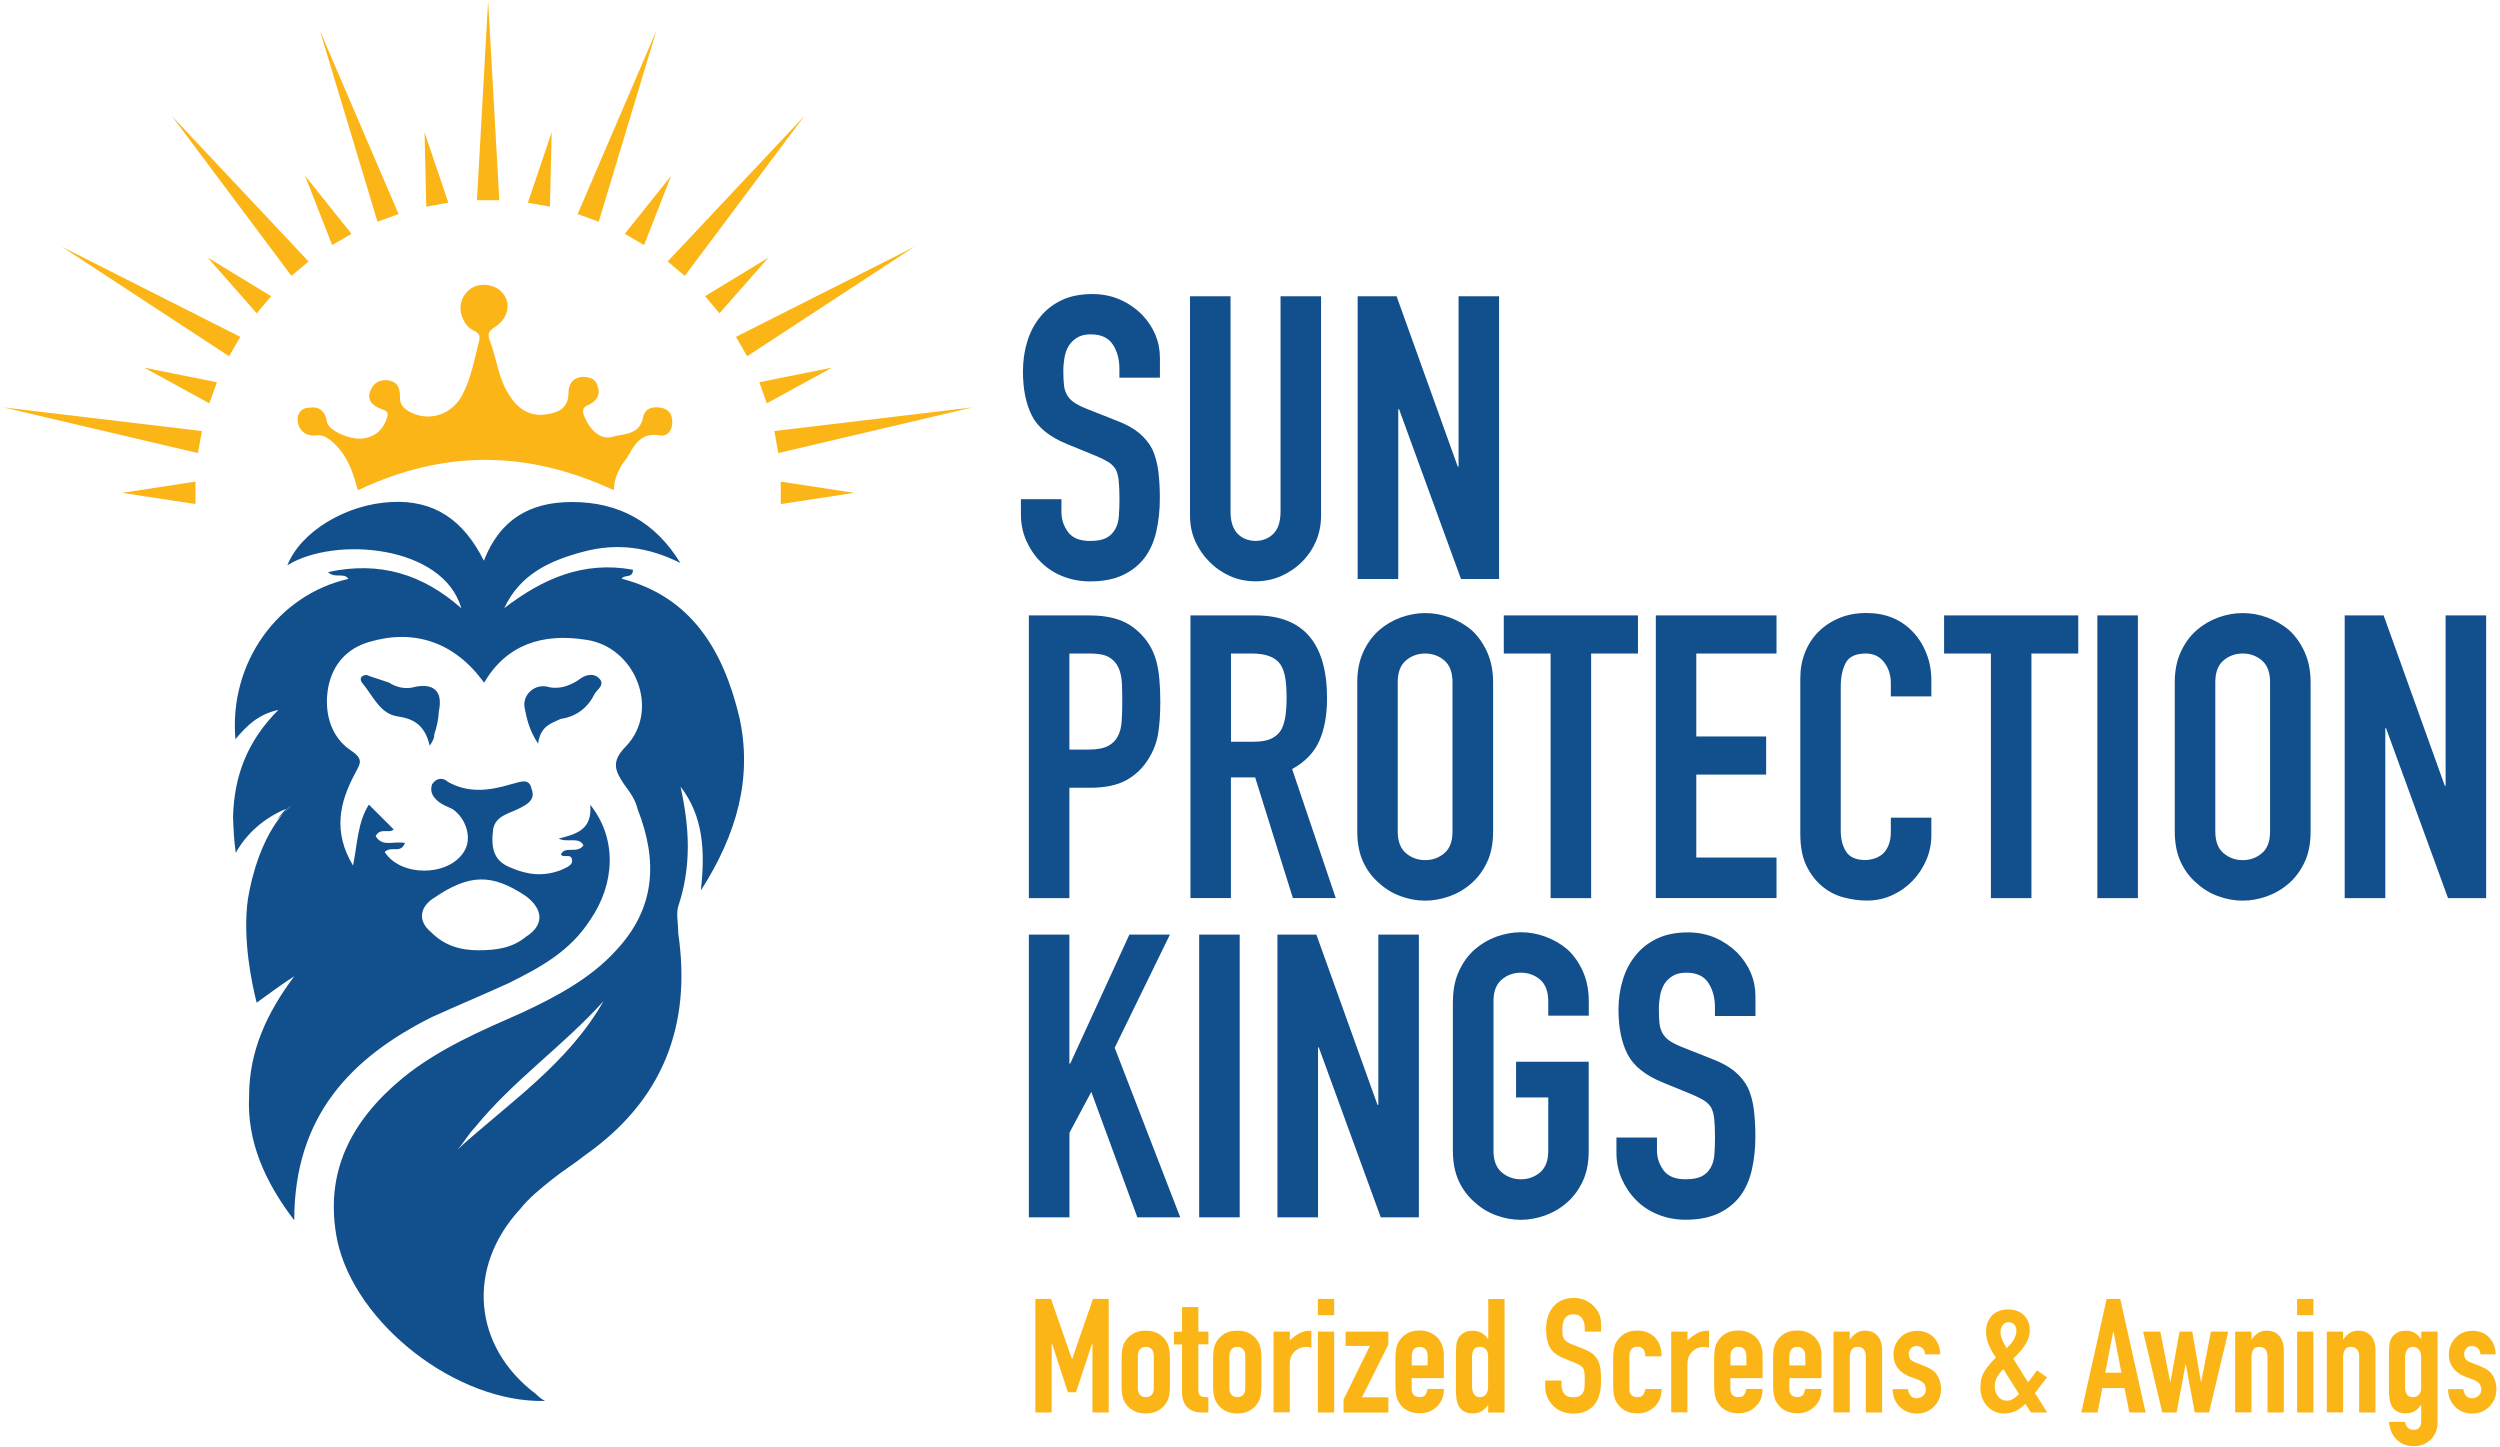
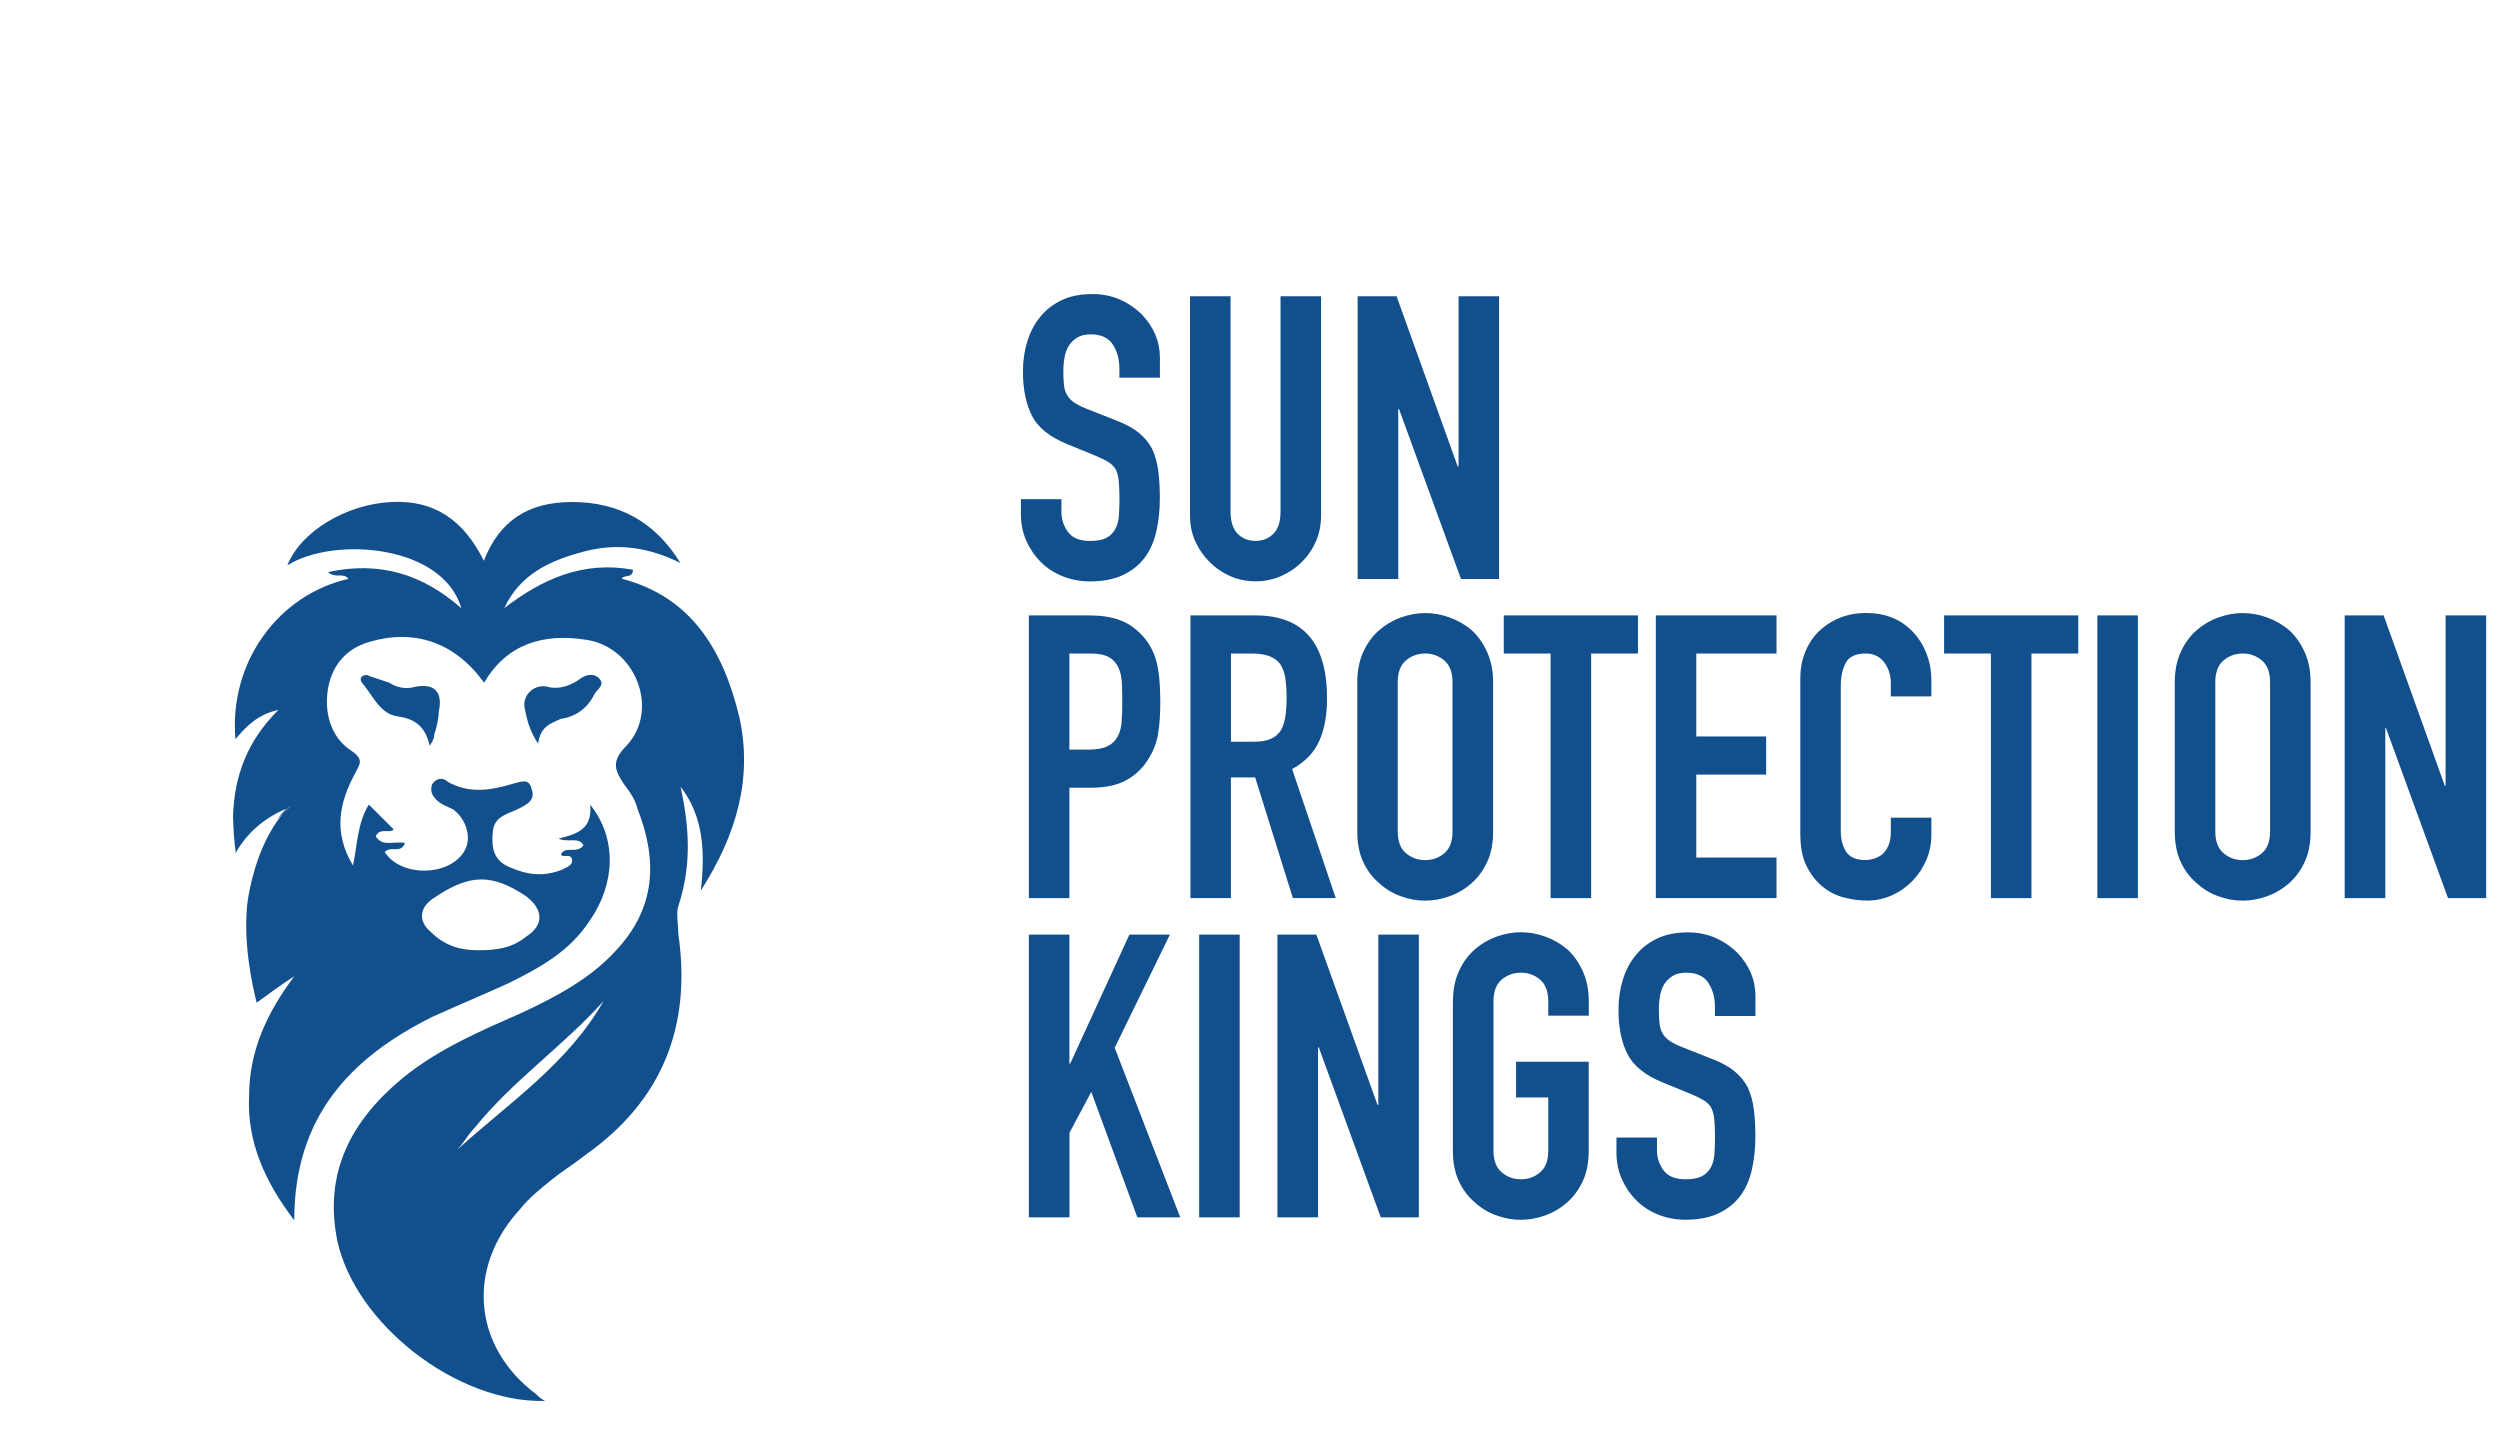
<svg xmlns="http://www.w3.org/2000/svg" width="100%" height="100%" viewBox="0 0 330 191" version="1.1" xml:space="preserve" style="fill-rule:evenodd;clip-rule:evenodd;stroke-linejoin:round;stroke-miterlimit:2;">
  <g transform="matrix(1,0,0,1,-49.04,-68.295)">
    <path d="M206.18,186.84L206.18,186.85L206.17,186.84L206.18,186.84ZM206.18,186.84L206.18,149.53L214.78,149.53C221.07,149.53 224.21,153.18 224.21,160.48C224.21,162.68 223.87,164.55 223.19,166.09C222.51,167.63 221.31,168.87 219.6,169.81L225.36,186.84L219.7,186.84L214.72,170.91L211.52,170.91L211.52,186.84L206.18,186.84ZM211.53,154.56L211.53,166.2L214.57,166.2C215.51,166.2 216.26,166.07 216.82,165.81C217.38,165.55 217.82,165.17 218.13,164.68C218.41,164.19 218.6,163.59 218.71,162.87C218.82,162.15 218.87,161.32 218.87,160.38C218.87,159.44 218.82,158.61 218.71,157.89C218.61,157.17 218.4,156.55 218.08,156.03C217.42,155.05 216.16,154.56 214.31,154.56L211.53,154.56ZM86.43,175.66L85.52,176.57C85.94,176.04 86.37,175.54 86.8,175.06C83.75,176.34 81.52,178.43 80.16,180.87C79.94,179.33 79.84,177.63 79.8,176.06C79.96,170.79 81.62,166.16 85.79,162C83.1,162.59 81.61,164.09 80.12,165.87C79.23,155.73 85.79,146.79 95.03,144.71C94.43,143.81 93.23,144.71 92.34,143.81C99.19,142.32 104.86,144.11 109.93,148.58C107.54,140.23 93.23,139.04 86.97,142.91C88.76,138.44 94.72,134.86 100.69,134.56C106.36,134.26 110.23,136.94 112.91,142.31C115,136.95 118.87,134.56 124.54,134.56C130.8,134.56 135.57,137.24 138.85,142.61C134.68,140.52 130.51,139.92 126.04,141.12C121.56,142.31 117.69,144.1 115.6,148.57C120.66,144.69 126.03,142.3 132.59,143.5C132.59,144.69 131.41,144.09 131.11,144.69C140.35,147.07 144.53,154.23 146.61,162.88L146.62,162.89C148.41,170.94 146.32,178.39 141.55,185.85C142.15,180.48 141.84,176 138.87,172.13C140.05,177.5 140.35,182.56 138.57,187.93C138.27,188.82 138.57,190.32 138.57,191.51C140.36,203.73 136.48,213.57 126.35,220.72C124.86,221.91 123.37,222.81 121.88,224C120.4,225.2 118.9,226.38 117.71,227.88C110.55,235.63 111.45,246.06 119.8,252.32C120.1,252.62 120.4,252.92 120.99,253.22C109.36,253.52 95.94,243.08 93.56,232.05C91.77,223.1 95.35,216.25 102.21,210.58C106.98,206.7 112.64,204.31 118.01,201.94C122.48,199.85 126.95,197.46 130.23,193.89C135.6,188.23 135.89,181.97 133.21,175.11C132.92,173.92 132.32,173.02 131.42,171.82C130.23,170.03 129.64,168.83 131.72,166.75C136.2,161.98 132.92,153.63 126.35,152.74C120.69,151.85 115.92,153.34 112.94,158.41C109.07,153.04 103.7,151.26 97.74,153.04C94.76,153.93 92.97,156.02 92.37,159C91.77,162.28 92.67,165.56 95.35,167.35C97.14,168.54 96.54,169.14 95.94,170.33C93.85,174.2 92.96,178.08 95.64,182.55C96.24,179.57 96.24,176.88 97.73,174.5C98.92,175.69 99.81,176.59 101.01,177.78C100.41,178.37 99.22,177.48 98.63,178.67C99.52,180.16 101.01,179.27 102.5,179.57C101.91,181.06 100.72,179.87 99.82,180.76C101.91,184.04 108.17,184.04 110.26,180.76C111.45,178.96 110.55,176.29 108.77,175.09C108.17,174.79 107.28,174.5 106.68,173.9C106.08,173.31 105.78,172.71 106.08,171.81C106.68,170.92 107.57,170.92 108.17,171.51C110.86,173 113.54,172.7 116.52,171.81C117.71,171.52 118.9,170.92 119.2,172.41C119.79,173.89 118.6,174.5 117.41,175.09C116.22,175.69 114.43,175.99 114.13,177.78C113.84,180.17 114.13,181.95 116.52,182.85C118.61,183.75 120.69,184.05 123.08,183.15C123.67,182.86 124.56,182.56 124.56,181.96C124.56,180.77 123.38,181.66 123.08,181.07C123.67,179.88 125.17,181.07 126.06,179.88C125.46,178.69 123.97,179.58 122.78,178.99C125.16,178.39 127.25,177.8 126.95,174.52C130.53,178.99 130.23,184.95 126.95,189.72C124.26,193.89 120.38,195.98 116.21,198.06C112.93,199.56 109.35,201.05 106.07,202.54C95.34,207.9 87.88,215.65 87.88,229.37C84,224.3 81.62,218.94 81.92,212.97C81.92,207.02 84.3,201.94 87.88,197.17C87.06,197.64 83.89,199.92 82.92,200.65C82.3,198.21 81.03,192.31 81.76,186.98C81.92,186.05 82.1,185.18 82.3,184.37C82.48,183.75 82.64,183.2 82.77,182.7C83.91,179.04 85.42,176.83 86.43,175.66L87.51,174.59C87.51,174.59 87.07,174.91 86.43,175.66ZM106.24,186.88L106.24,186.87C104.45,188.06 104.15,189.86 105.94,191.34C107.73,193.14 109.82,193.73 112.2,193.73C114.58,193.73 116.67,193.43 118.46,191.95C120.84,190.46 120.84,188.37 118.46,186.58C113.98,183.6 111.01,183.6 106.24,186.88ZM109.413,220.045C116.25,213.824 123.962,208.762 128.7,200.45C123.34,206.41 116.78,210.89 111.71,217.14C110.848,218.012 110.267,219.156 109.413,220.045ZM202.15,118.15L196.8,118.15L196.8,116.94C196.8,115.72 196.51,114.66 195.93,113.77C195.35,112.88 194.38,112.43 193.02,112.43C192.29,112.43 191.69,112.57 191.24,112.85C190.78,113.13 190.42,113.48 190.14,113.9C189.86,114.36 189.67,114.87 189.56,115.45C189.46,116.03 189.4,116.63 189.4,117.26C189.4,117.99 189.43,118.61 189.48,119.09C189.53,119.58 189.66,120.02 189.87,120.4C190.08,120.78 190.39,121.12 190.79,121.4C191.19,121.68 191.74,121.96 192.44,122.24L196.53,123.86C197.72,124.32 198.68,124.85 199.41,125.46C200.14,126.07 200.72,126.78 201.14,127.58C201.52,128.42 201.79,129.37 201.93,130.44C202.07,131.51 202.14,132.72 202.14,134.08C202.14,135.65 201.98,137.11 201.67,138.46C201.36,139.81 200.85,140.95 200.15,141.89C199.42,142.87 198.45,143.64 197.27,144.2C196.08,144.76 194.63,145.04 192.92,145.04C191.63,145.04 190.42,144.81 189.3,144.36C188.18,143.91 187.22,143.28 186.42,142.47C185.62,141.67 184.98,140.73 184.51,139.67C184.04,138.6 183.8,137.44 183.8,136.18L183.8,134.19L189.15,134.19L189.15,135.87C189.15,136.85 189.44,137.73 190.02,138.52C190.6,139.31 191.57,139.7 192.93,139.7C193.84,139.7 194.55,139.57 195.05,139.31C195.56,139.05 195.95,138.67 196.23,138.18C196.51,137.69 196.68,137.11 196.73,136.42C196.78,135.74 196.81,134.98 196.81,134.14C196.81,133.16 196.77,132.36 196.71,131.73C196.64,131.1 196.5,130.6 196.29,130.21C196.04,129.83 195.72,129.51 195.32,129.27C194.92,129.03 194.39,128.76 193.72,128.48L189.89,126.91C187.58,125.97 186.04,124.72 185.25,123.16C184.46,121.6 184.07,119.66 184.07,117.32C184.07,115.92 184.26,114.59 184.65,113.34C185.04,112.09 185.61,111 186.38,110.09C187.11,109.18 188.05,108.46 189.18,107.92C190.31,107.38 191.67,107.11 193.24,107.11C194.57,107.11 195.78,107.36 196.88,107.84C197.98,108.33 198.93,108.98 199.74,109.78C201.35,111.46 202.15,113.38 202.15,115.55L202.15,118.15ZM223.42,107.4L223.42,136.33C223.42,137.55 223.2,138.68 222.76,139.71C222.32,140.74 221.7,141.66 220.9,142.46C220.1,143.26 219.17,143.89 218.12,144.35C217.07,144.8 215.95,145.03 214.77,145.03C213.59,145.03 212.47,144.8 211.44,144.35C210.41,143.9 209.49,143.27 208.69,142.46C207.89,141.66 207.26,140.74 206.8,139.71C206.34,138.68 206.12,137.55 206.12,136.33L206.12,107.4L211.47,107.4L211.47,135.81C211.47,137.14 211.79,138.12 212.41,138.75C213.03,139.38 213.83,139.69 214.77,139.69C215.71,139.69 216.5,139.38 217.13,138.75C217.76,138.12 218.07,137.14 218.07,135.81L218.07,107.4L223.42,107.4ZM228.25,144.72L228.25,107.4L233.39,107.4L241.46,129.88L241.57,129.88L241.57,107.4L246.92,107.4L246.92,144.72L241.89,144.72L233.71,122.29L233.61,122.29L233.61,144.72L228.25,144.72ZM184.85,186.85L184.85,149.53L192.87,149.53C194.34,149.53 195.63,149.72 196.75,150.11C197.87,150.5 198.88,151.18 199.79,152.15C200.7,153.13 201.33,154.27 201.68,155.58C202.03,156.89 202.2,158.66 202.2,160.9C202.2,162.58 202.1,163.99 201.91,165.15C201.72,166.3 201.31,167.39 200.68,168.4C199.95,169.62 198.97,170.58 197.75,171.26C196.53,171.94 194.92,172.28 192.93,172.28L190.2,172.28L190.2,186.85L184.85,186.85ZM190.2,154.56L190.2,167.24L192.77,167.24C193.85,167.24 194.69,167.08 195.29,166.77C195.89,166.46 196.32,166.02 196.6,165.46C196.88,164.94 197.05,164.29 197.1,163.52C197.15,162.75 197.18,161.9 197.18,160.95C197.18,160.08 197.16,159.25 197.13,158.46C197.09,157.67 196.94,156.98 196.66,156.39C196.38,155.8 195.96,155.34 195.4,155.03C194.84,154.72 194.04,154.56 192.99,154.56L190.2,154.56ZM228.2,158.34C228.2,156.84 228.46,155.51 228.99,154.36C229.51,153.21 230.21,152.25 231.09,151.48C231.93,150.75 232.88,150.19 233.95,149.8C235.02,149.42 236.09,149.22 237.17,149.22C238.25,149.22 239.33,149.41 240.39,149.8C241.46,150.19 242.43,150.74 243.3,151.48C244.14,152.25 244.82,153.21 245.34,154.36C245.86,155.51 246.13,156.84 246.13,158.34L246.13,178.05C246.13,179.62 245.87,180.97 245.34,182.09C244.82,183.21 244.13,184.13 243.3,184.87C242.43,185.64 241.46,186.21 240.39,186.6C239.32,186.98 238.25,187.18 237.17,187.18C236.09,187.18 235.01,186.99 233.95,186.6C232.88,186.22 231.93,185.64 231.09,184.87C230.22,184.14 229.52,183.21 228.99,182.09C228.47,180.97 228.2,179.63 228.2,178.05L228.2,158.34ZM233.54,178.05C233.54,179.34 233.9,180.3 234.62,180.91C235.34,181.52 236.18,181.83 237.16,181.83C238.14,181.83 238.99,181.52 239.7,180.91C240.42,180.3 240.77,179.35 240.77,178.05L240.77,158.34C240.77,157.05 240.41,156.09 239.7,155.48C238.98,154.87 238.14,154.56 237.16,154.56C236.18,154.56 235.33,154.87 234.62,155.48C233.9,156.09 233.54,157.04 233.54,158.34L233.54,178.05ZM253.72,186.85L253.72,154.56L247.54,154.56L247.54,149.53L265.25,149.53L265.25,154.56L259.07,154.56L259.07,186.85L253.72,186.85ZM267.61,186.84L267.61,149.53L283.54,149.53L283.54,154.56L272.95,154.56L272.95,165.51L282.17,165.51L282.17,170.54L272.95,170.54L272.95,181.49L283.54,181.49L283.54,186.84L267.61,186.84ZM303.98,176.23L303.98,178.52C303.98,179.67 303.76,180.77 303.32,181.8C302.88,182.83 302.28,183.75 301.51,184.55C300.74,185.35 299.84,185.99 298.81,186.46C297.78,186.93 296.67,187.17 295.48,187.17C294.47,187.17 293.44,187.03 292.39,186.75C291.34,186.47 290.4,185.98 289.56,185.28C288.72,184.58 288.03,183.68 287.49,182.58C286.95,181.48 286.68,180.07 286.68,178.36L286.68,157.81C286.68,156.59 286.89,155.45 287.31,154.4C287.73,153.35 288.32,152.44 289.09,151.68C289.86,150.92 290.78,150.31 291.84,149.87C292.91,149.43 294.08,149.21 295.38,149.21C297.9,149.21 299.94,150.03 301.51,151.67C302.28,152.47 302.88,153.42 303.32,154.53C303.76,155.63 303.98,156.83 303.98,158.12L303.98,160.22L298.63,160.22L298.63,158.44C298.63,157.39 298.33,156.48 297.74,155.71C297.15,154.94 296.34,154.56 295.33,154.56C294,154.56 293.12,154.97 292.68,155.79C292.24,156.61 292.02,157.65 292.02,158.91L292.02,177.99C292.02,179.07 292.26,179.98 292.73,180.72C293.2,181.45 294.05,181.82 295.27,181.82C295.62,181.82 295.99,181.76 296.4,181.64C296.8,181.52 297.18,181.32 297.53,181.04C297.84,180.76 298.11,180.38 298.32,179.89C298.53,179.4 298.63,178.79 298.63,178.06L298.63,176.23L303.98,176.23ZM311.84,186.85L311.84,154.56L305.66,154.56L305.66,149.53L323.37,149.53L323.37,154.56L317.19,154.56L317.19,186.85L311.84,186.85ZM325.89,186.85L325.89,149.53L331.24,149.53L331.24,186.85L325.89,186.85ZM336.11,158.34C336.11,156.84 336.37,155.51 336.9,154.36C337.42,153.21 338.12,152.25 339,151.48C339.84,150.75 340.79,150.19 341.86,149.8C342.93,149.42 344,149.22 345.08,149.22C346.16,149.22 347.24,149.41 348.3,149.8C349.37,150.19 350.34,150.74 351.21,151.48C352.05,152.25 352.73,153.21 353.25,154.36C353.77,155.51 354.04,156.84 354.04,158.34L354.04,178.05C354.04,179.62 353.78,180.97 353.25,182.09C352.73,183.21 352.04,184.13 351.21,184.87C350.34,185.64 349.37,186.21 348.3,186.6C347.23,186.98 346.16,187.18 345.08,187.18C344,187.18 342.92,186.99 341.86,186.6C340.79,186.22 339.84,185.64 339,184.87C338.13,184.14 337.43,183.21 336.9,182.09C336.38,180.97 336.11,179.63 336.11,178.05L336.11,158.34ZM341.46,178.05C341.46,179.34 341.82,180.3 342.54,180.91C343.26,181.52 344.1,181.83 345.08,181.83C346.06,181.83 346.91,181.52 347.62,180.91C348.34,180.3 348.69,179.35 348.69,178.05L348.69,158.34C348.69,157.05 348.33,156.09 347.62,155.48C346.9,154.87 346.06,154.56 345.08,154.56C344.1,154.56 343.25,154.87 342.54,155.48C341.82,156.09 341.46,157.04 341.46,158.34L341.46,178.05ZM358.54,186.85L358.54,149.53L363.68,149.53L371.75,172.01L371.86,172.01L371.86,149.53L377.21,149.53L377.21,186.85L372.18,186.85L364,164.42L363.9,164.42L363.9,186.85L358.54,186.85ZM184.85,228.98L184.85,191.66L190.2,191.66L190.2,208.69L190.31,208.69L198.12,191.66L203.47,191.66L196.18,206.6L204.83,228.98L199.17,228.98L193.09,212.42L190.21,217.82L190.21,228.98L184.85,228.98ZM207.33,228.98L207.33,191.66L212.68,191.66L212.68,228.98L207.33,228.98ZM217.66,228.98L217.66,191.66L222.8,191.66L230.87,214.14L230.98,214.14L230.98,191.66L236.33,191.66L236.33,228.98L231.3,228.98L223.12,206.55L223.02,206.55L223.02,228.98L217.66,228.98ZM240.83,200.47C240.83,198.97 241.09,197.64 241.62,196.49C242.14,195.34 242.84,194.38 243.72,193.61C244.56,192.88 245.51,192.32 246.58,191.93C247.65,191.55 248.72,191.35 249.8,191.35C250.88,191.35 251.96,191.54 253.02,191.93C254.09,192.32 255.06,192.87 255.93,193.61C256.77,194.38 257.45,195.34 257.97,196.49C258.49,197.64 258.76,198.97 258.76,200.47L258.76,202.36L253.41,202.36L253.41,200.47C253.41,199.18 253.05,198.22 252.34,197.61C251.62,197 250.78,196.69 249.8,196.69C248.82,196.69 247.97,197 247.26,197.61C246.54,198.22 246.18,199.17 246.18,200.47L246.18,220.18C246.18,221.47 246.54,222.43 247.26,223.04C247.98,223.65 248.82,223.96 249.8,223.96C250.78,223.96 251.63,223.65 252.34,223.04C253.06,222.43 253.41,221.48 253.41,220.18L253.41,213.16L249.16,213.16L249.16,208.44L258.75,208.44L258.75,220.18C258.75,221.75 258.49,223.1 257.96,224.22C257.44,225.34 256.75,226.26 255.92,227C255.05,227.77 254.08,228.34 253.01,228.73C251.94,229.11 250.87,229.31 249.79,229.31C248.71,229.31 247.63,229.12 246.57,228.73C245.5,228.35 244.55,227.77 243.71,227C242.84,226.27 242.14,225.34 241.61,224.22C241.09,223.1 240.82,221.76 240.82,220.18L240.82,200.47L240.83,200.47ZM280.76,202.41L275.41,202.41L275.41,201.2C275.41,199.98 275.12,198.92 274.54,198.03C273.96,197.14 272.99,196.69 271.63,196.69C270.9,196.69 270.3,196.83 269.85,197.11C269.39,197.39 269.03,197.74 268.75,198.16C268.47,198.62 268.28,199.13 268.17,199.71C268.07,200.29 268.01,200.89 268.01,201.52C268.01,202.25 268.04,202.87 268.09,203.35C268.14,203.84 268.27,204.28 268.48,204.66C268.69,205.04 269,205.38 269.4,205.66C269.8,205.94 270.35,206.22 271.05,206.5L275.14,208.12C276.33,208.58 277.29,209.11 278.02,209.72C278.75,210.33 279.33,211.04 279.75,211.84C280.13,212.68 280.4,213.63 280.54,214.7C280.68,215.77 280.75,216.98 280.75,218.34C280.75,219.91 280.59,221.37 280.28,222.72C279.97,224.07 279.46,225.21 278.76,226.15C278.03,227.13 277.06,227.9 275.88,228.46C274.69,229.02 273.24,229.3 271.53,229.3C270.24,229.3 269.03,229.07 267.91,228.62C266.79,228.17 265.83,227.54 265.03,226.73C264.23,225.93 263.59,224.99 263.12,223.93C262.65,222.86 262.41,221.7 262.41,220.44L262.41,218.45L267.76,218.45L267.76,220.13C267.76,221.11 268.05,221.99 268.63,222.78C269.21,223.57 270.18,223.96 271.54,223.96C272.45,223.96 273.16,223.83 273.66,223.57C274.17,223.31 274.56,222.93 274.84,222.44C275.12,221.95 275.29,221.37 275.34,220.68C275.39,220 275.42,219.24 275.42,218.4C275.42,217.42 275.38,216.62 275.32,215.99C275.25,215.36 275.11,214.86 274.9,214.47C274.65,214.09 274.33,213.77 273.93,213.53C273.53,213.29 273,213.02 272.33,212.74L268.5,211.17C266.19,210.23 264.65,208.98 263.86,207.42C263.07,205.86 262.68,203.92 262.68,201.58C262.68,200.18 262.87,198.85 263.26,197.6C263.65,196.35 264.22,195.26 264.99,194.35C265.72,193.44 266.66,192.72 267.79,192.18C268.92,191.64 270.28,191.37 271.85,191.37C273.18,191.37 274.39,191.62 275.49,192.1C276.59,192.59 277.54,193.24 278.35,194.04C279.96,195.72 280.76,197.64 280.76,199.81L280.76,202.41ZM125.73,157.82L125.72,157.82C126.63,157.23 127.52,157.23 128.11,157.82C129,158.71 127.82,159.31 127.52,159.91C126.63,161.7 125.14,162.89 123.05,163.19C121.86,163.78 120.37,164.08 120.07,166.46C118.88,164.66 118.58,163.18 118.28,161.69C117.98,159.9 119.77,158.41 121.56,159.01C123.05,159.31 124.54,158.71 125.73,157.82ZM103.68,159L103.67,158.99C106.36,158.4 107.55,159.59 106.95,162.27C106.95,163.16 106.66,164.36 106.36,165.25C106.36,165.55 106.36,165.85 105.76,166.74C105.17,164.07 103.67,163.17 101.59,162.87C99.21,162.57 98.31,160.18 96.82,158.4C96.23,157.51 97.42,157.21 97.72,157.51C98.62,157.8 99.51,158.1 100.4,158.4C101.3,159 102.49,159.3 103.68,159Z" style="fill:rgb(18,79,141);" />
  </g>
  <g transform="matrix(1,0,0,1,-49.04,-68.295)">
-     <path d="M217.15,254.72L217.15,254.74L217.14,254.72L217.15,254.72ZM217.15,254.72L217.15,244.07L219.3,244.07L219.3,245.21C219.74,244.82 220.16,244.51 220.58,244.28C221,244.05 221.52,243.94 222.14,243.94L222.14,246.21C221.93,246.13 221.71,246.08 221.49,246.08C221.27,246.08 221.02,246.12 220.76,246.2C220.5,246.28 220.27,246.41 220.05,246.59C219.83,246.77 219.64,247.01 219.5,247.3C219.36,247.59 219.29,247.96 219.29,248.39L219.29,254.72L217.15,254.72ZM269.64,254.72L269.64,254.74L269.63,254.72L269.64,254.72ZM269.64,254.72L269.64,244.07L271.79,244.07L271.79,245.21C272.23,244.82 272.65,244.51 273.07,244.28C273.49,244.05 274.01,243.94 274.63,243.94L274.63,246.21C274.42,246.13 274.2,246.08 273.98,246.08C273.76,246.08 273.51,246.12 273.25,246.2C272.99,246.28 272.76,246.41 272.54,246.59C272.32,246.77 272.13,247.01 271.99,247.3C271.85,247.59 271.78,247.96 271.78,248.39L271.78,254.72L269.64,254.72ZM185.71,254.74L185.71,239.75L187.77,239.75L190.53,247.68L190.57,247.68L193.31,239.75L195.39,239.75L195.39,254.74L193.24,254.74L193.24,245.63L193.2,245.63L191.07,252.07L190,252.07L187.9,245.63L187.86,245.63L187.86,254.74L185.71,254.74ZM197.09,247.65C197.09,247.22 197.12,246.82 197.17,246.45C197.23,246.08 197.33,245.76 197.49,245.48C197.74,245.02 198.1,244.65 198.57,244.36C199.04,244.08 199.61,243.94 200.28,243.94C200.95,243.94 201.53,244.08 201.99,244.36C202.46,244.64 202.82,245.01 203.07,245.48C203.22,245.76 203.33,246.08 203.39,246.45C203.45,246.82 203.47,247.21 203.47,247.65L203.47,251.16C203.47,251.6 203.44,251.99 203.39,252.36C203.33,252.72 203.23,253.05 203.07,253.33C202.82,253.79 202.46,254.16 201.99,254.45C201.52,254.73 200.95,254.87 200.28,254.87C199.61,254.87 199.03,254.73 198.57,254.45C198.1,254.17 197.74,253.8 197.49,253.33C197.33,253.05 197.23,252.73 197.17,252.36C197.11,251.99 197.09,251.6 197.09,251.16L197.09,247.65ZM199.24,251.5C199.24,251.91 199.33,252.21 199.52,252.42C199.71,252.62 199.97,252.72 200.29,252.72C200.61,252.72 200.87,252.62 201.06,252.42C201.25,252.22 201.34,251.91 201.34,251.5L201.34,247.31C201.34,246.9 201.25,246.6 201.06,246.39C200.87,246.18 200.61,246.08 200.29,246.08C199.97,246.08 199.71,246.18 199.52,246.39C199.33,246.6 199.24,246.9 199.24,247.31L199.24,251.5ZM205.07,244.08L205.07,240.83L207.22,240.83L207.22,244.07L208.55,244.07L208.55,245.75L207.22,245.75L207.22,251.66C207.22,251.91 207.24,252.11 207.29,252.25C207.34,252.39 207.42,252.5 207.53,252.57C207.64,252.64 207.78,252.68 207.94,252.7C208.1,252.71 208.3,252.72 208.54,252.72L208.54,254.74L207.66,254.74C207.17,254.74 206.76,254.66 206.43,254.51C206.1,254.36 205.84,254.16 205.64,253.92C205.44,253.68 205.3,253.41 205.21,253.11C205.12,252.81 205.07,252.52 205.07,252.24L205.07,245.76L204,245.76L204,244.08L205.07,244.08ZM209.17,247.65C209.17,247.22 209.2,246.82 209.25,246.45C209.31,246.08 209.41,245.76 209.57,245.48C209.82,245.02 210.18,244.65 210.65,244.36C211.12,244.08 211.69,243.94 212.36,243.94C213.03,243.94 213.61,244.08 214.07,244.36C214.54,244.64 214.9,245.01 215.15,245.48C215.3,245.76 215.41,246.08 215.47,246.45C215.53,246.82 215.55,247.21 215.55,247.65L215.55,251.16C215.55,251.6 215.52,251.99 215.47,252.36C215.41,252.72 215.31,253.05 215.15,253.33C214.9,253.79 214.54,254.16 214.07,254.45C213.6,254.73 213.03,254.87 212.36,254.87C211.69,254.87 211.11,254.73 210.65,254.45C210.18,254.17 209.82,253.8 209.57,253.33C209.41,253.05 209.31,252.73 209.25,252.36C209.19,251.99 209.17,251.6 209.17,251.16L209.17,247.65ZM211.32,251.5C211.32,251.91 211.41,252.21 211.6,252.42C211.79,252.62 212.05,252.72 212.37,252.72C212.69,252.72 212.95,252.62 213.14,252.42C213.33,252.22 213.42,251.91 213.42,251.5L213.42,247.31C213.42,246.9 213.33,246.6 213.14,246.39C212.95,246.18 212.69,246.08 212.37,246.08C212.05,246.08 211.79,246.18 211.6,246.39C211.41,246.6 211.32,246.9 211.32,247.31L211.32,251.5ZM223,241.9L223,239.75L225.15,239.75L225.15,241.9L223,241.9ZM223,254.74L223,244.07L225.15,244.07L225.15,254.74L223,254.74ZM226.39,254.75L226.39,253.03L229.86,245.96L226.66,245.96L226.66,244.07L232.3,244.07L232.3,245.78L228.83,252.73L232.3,252.73L232.3,254.75L226.39,254.75ZM239.63,250.21L235.38,250.21L235.38,251.66C235.38,252 235.47,252.26 235.66,252.44C235.85,252.62 236.11,252.71 236.43,252.71C236.84,252.71 237.11,252.59 237.24,252.35C237.37,252.11 237.45,251.87 237.48,251.63L239.63,251.63C239.63,252.57 239.34,253.33 238.77,253.9C238.49,254.19 238.15,254.43 237.76,254.6C237.37,254.77 236.93,254.85 236.43,254.85C235.76,254.85 235.18,254.71 234.72,254.43C234.25,254.15 233.89,253.78 233.64,253.31C233.48,253.03 233.38,252.71 233.32,252.34C233.26,251.97 233.24,251.58 233.24,251.14L233.24,247.63C233.24,247.2 233.27,246.8 233.32,246.43C233.38,246.06 233.48,245.74 233.64,245.46C233.89,245 234.25,244.63 234.72,244.34C235.19,244.06 235.76,243.92 236.43,243.92C236.92,243.92 237.37,244 237.77,244.17C238.17,244.34 238.51,244.57 238.79,244.86C239.35,245.49 239.63,246.28 239.63,247.24L239.63,250.21ZM235.39,248.53L237.49,248.53L237.49,247.31C237.49,246.9 237.4,246.6 237.21,246.39C237.02,246.18 236.76,246.08 236.44,246.08C236.12,246.08 235.86,246.18 235.67,246.39C235.48,246.6 235.39,246.9 235.39,247.31L235.39,248.53ZM245.48,254.74L245.48,253.77C245.34,253.92 245.21,254.07 245.08,254.2C244.95,254.33 244.81,254.45 244.66,254.55C244.5,254.65 244.33,254.73 244.13,254.78C243.93,254.84 243.7,254.86 243.44,254.86C242.54,254.86 241.92,254.52 241.57,253.85C241.44,253.61 241.35,253.32 241.3,252.97C241.24,252.62 241.22,252.15 241.22,251.56L241.22,247.5C241.22,246.73 241.24,246.16 241.28,245.8C241.36,245.1 241.69,244.57 242.27,244.22C242.54,244.04 242.94,243.95 243.47,243.95C243.89,243.95 244.27,244.04 244.6,244.23C244.93,244.42 245.21,244.69 245.45,245.04L245.49,245.04L245.49,239.76L247.64,239.76L247.64,254.75L245.49,254.75L245.48,254.74ZM243.35,251.27C243.35,251.71 243.43,252.06 243.6,252.32C243.77,252.58 244.03,252.72 244.4,252.72C244.72,252.72 244.98,252.6 245.18,252.35C245.38,252.1 245.47,251.79 245.47,251.39L245.47,247.24C245.47,246.9 245.37,246.63 245.17,246.41C244.97,246.19 244.71,246.08 244.4,246.08C243.99,246.08 243.72,246.21 243.57,246.46C243.42,246.71 243.35,247.01 243.35,247.34L243.35,251.27ZM260.38,244.07L258.23,244.07L258.23,243.59C258.23,243.1 258.11,242.67 257.88,242.32C257.65,241.96 257.26,241.78 256.71,241.78C256.42,241.78 256.18,241.84 256,241.95C255.82,242.06 255.67,242.2 255.56,242.37C255.45,242.55 255.37,242.76 255.33,242.99C255.29,243.22 255.27,243.46 255.27,243.72C255.27,244.01 255.28,244.26 255.3,244.46C255.32,244.66 255.37,244.83 255.46,244.99C255.54,245.14 255.67,245.28 255.83,245.39C255.99,245.5 256.21,245.61 256.49,245.73L258.13,246.38C258.61,246.56 258.99,246.78 259.29,247.02C259.58,247.27 259.82,247.55 259.98,247.87C260.13,248.21 260.24,248.59 260.3,249.02C260.36,249.45 260.38,249.94 260.38,250.48C260.38,251.11 260.32,251.7 260.19,252.24C260.06,252.78 259.86,253.24 259.58,253.62C259.29,254.01 258.9,254.32 258.42,254.55C257.94,254.77 257.36,254.89 256.67,254.89C256.15,254.89 255.67,254.8 255.22,254.62C254.77,254.44 254.39,254.19 254.06,253.86C253.74,253.54 253.48,253.16 253.29,252.73C253.1,252.3 253.01,251.84 253.01,251.33L253.01,250.53L255.16,250.53L255.16,251.2C255.16,251.59 255.28,251.95 255.51,252.26C255.74,252.57 256.13,252.73 256.68,252.73C257.05,252.73 257.33,252.68 257.53,252.57C257.73,252.47 257.89,252.31 258,252.12C258.11,251.93 258.18,251.69 258.2,251.41C258.22,251.14 258.23,250.83 258.23,250.49C258.23,250.1 258.22,249.77 258.19,249.52C258.16,249.27 258.11,249.06 258.02,248.91C257.92,248.76 257.79,248.63 257.63,248.53C257.47,248.43 257.25,248.33 256.99,248.21L255.45,247.58C254.52,247.2 253.9,246.7 253.59,246.08C253.27,245.46 253.12,244.67 253.12,243.73C253.12,243.17 253.2,242.64 253.35,242.13C253.5,241.62 253.74,241.19 254.04,240.82C254.33,240.46 254.71,240.16 255.17,239.95C255.63,239.73 256.17,239.62 256.8,239.62C257.33,239.62 257.82,239.72 258.26,239.91C258.7,240.11 259.08,240.37 259.41,240.69C260.06,241.36 260.38,242.14 260.38,243.01L260.38,244.07ZM264.12,251.67C264.12,252.01 264.21,252.27 264.4,252.45C264.59,252.63 264.85,252.72 265.17,252.72C265.58,252.72 265.85,252.6 265.98,252.36C266.11,252.12 266.19,251.88 266.22,251.64L268.37,251.64C268.37,252.58 268.08,253.34 267.51,253.91C267.23,254.2 266.89,254.44 266.5,254.61C266.11,254.78 265.67,254.86 265.17,254.86C264.5,254.86 263.92,254.72 263.46,254.44C262.99,254.16 262.63,253.79 262.38,253.32C262.23,253.04 262.12,252.72 262.06,252.35C262,251.98 261.98,251.59 261.98,251.15L261.98,247.64C261.98,247.21 262.01,246.81 262.06,246.44C262.12,246.07 262.22,245.75 262.38,245.47C262.63,245.01 262.99,244.64 263.46,244.35C263.93,244.07 264.5,243.93 265.17,243.93C265.66,243.93 266.11,244.01 266.51,244.18C266.91,244.35 267.25,244.58 267.53,244.87C268.09,245.5 268.37,246.32 268.37,247.33L266.22,247.33C266.22,246.9 266.13,246.58 265.94,246.37C265.75,246.16 265.49,246.06 265.17,246.06C264.85,246.06 264.59,246.16 264.4,246.37C264.21,246.58 264.12,246.88 264.12,247.29L264.12,251.67ZM281.7,250.21L277.45,250.21L277.45,251.66C277.45,252 277.54,252.26 277.73,252.44C277.92,252.62 278.18,252.71 278.5,252.71C278.91,252.71 279.18,252.59 279.31,252.35C279.44,252.11 279.52,251.87 279.55,251.63L281.7,251.63C281.7,252.57 281.41,253.33 280.84,253.9C280.56,254.19 280.22,254.43 279.83,254.6C279.44,254.77 279,254.85 278.5,254.85C277.83,254.85 277.25,254.71 276.79,254.43C276.32,254.15 275.96,253.78 275.71,253.31C275.55,253.03 275.45,252.71 275.39,252.34C275.33,251.97 275.31,251.58 275.31,251.14L275.31,247.63C275.31,247.2 275.34,246.8 275.39,246.43C275.45,246.06 275.55,245.74 275.71,245.46C275.96,245 276.32,244.63 276.79,244.34C277.26,244.06 277.83,243.92 278.5,243.92C278.99,243.92 279.44,244 279.84,244.17C280.24,244.34 280.58,244.57 280.86,244.86C281.42,245.49 281.7,246.28 281.7,247.24L281.7,250.21ZM277.46,248.53L279.56,248.53L279.56,247.31C279.56,246.9 279.47,246.6 279.28,246.39C279.09,246.18 278.83,246.08 278.51,246.08C278.19,246.08 277.93,246.18 277.74,246.39C277.55,246.6 277.46,246.9 277.46,247.31L277.46,248.53ZM289.48,250.21L285.23,250.21L285.23,251.66C285.23,252 285.32,252.26 285.51,252.44C285.7,252.62 285.96,252.71 286.28,252.71C286.69,252.71 286.96,252.59 287.09,252.35C287.22,252.11 287.3,251.87 287.33,251.63L289.48,251.63C289.48,252.57 289.19,253.33 288.62,253.9C288.34,254.19 288,254.43 287.61,254.6C287.22,254.77 286.78,254.85 286.28,254.85C285.61,254.85 285.03,254.71 284.57,254.43C284.1,254.15 283.74,253.78 283.49,253.31C283.33,253.03 283.23,252.71 283.17,252.34C283.11,251.97 283.09,251.58 283.09,251.14L283.09,247.63C283.09,247.2 283.12,246.8 283.17,246.43C283.23,246.06 283.33,245.74 283.49,245.46C283.74,245 284.1,244.63 284.57,244.34C285.04,244.06 285.61,243.92 286.28,243.92C286.77,243.92 287.22,244 287.62,244.17C288.02,244.34 288.36,244.57 288.64,244.86C289.2,245.49 289.48,246.28 289.48,247.24L289.48,250.21ZM285.24,248.53L287.34,248.53L287.34,247.31C287.34,246.9 287.25,246.6 287.06,246.39C286.87,246.18 286.61,246.08 286.29,246.08C285.97,246.08 285.71,246.18 285.52,246.39C285.33,246.6 285.24,246.9 285.24,247.31L285.24,248.53ZM291.06,254.73L291.06,244.07L293.21,244.07L293.21,245.1L293.25,245.1C293.47,244.76 293.74,244.49 294.06,244.27C294.38,244.05 294.78,243.94 295.27,243.94C295.54,243.94 295.8,243.99 296.07,244.08C296.34,244.17 296.58,244.32 296.79,244.53C297,244.74 297.17,245.01 297.29,245.34C297.42,245.67 297.48,246.07 297.48,246.55L297.48,254.74L295.33,254.74L295.33,247.35C295.33,246.96 295.24,246.65 295.06,246.42C294.88,246.2 294.62,246.08 294.28,246.08C293.87,246.08 293.59,246.21 293.44,246.46C293.29,246.71 293.21,247.08 293.21,247.55L293.21,254.73L291.06,254.73ZM303.14,247.06C303.13,246.69 303.01,246.42 302.79,246.24C302.57,246.06 302.32,245.97 302.04,245.97C301.7,245.97 301.44,246.08 301.26,246.3C301.08,246.52 300.99,246.77 300.99,247.05C300.99,247.25 301.04,247.44 301.14,247.63C301.24,247.82 301.49,247.99 301.9,248.15L303.16,248.65C303.96,248.96 304.51,249.38 304.81,249.91C305.11,250.44 305.26,251.03 305.26,251.66C305.26,252.11 305.18,252.53 305.02,252.91C304.86,253.3 304.64,253.64 304.36,253.93C304.08,254.22 303.74,254.46 303.35,254.63C302.96,254.8 302.53,254.88 302.07,254.88C301.2,254.88 300.47,254.61 299.88,254.06C299.59,253.79 299.35,253.46 299.16,253.06C298.98,252.66 298.88,252.19 298.87,251.66L300.89,251.66C300.93,251.95 301.03,252.23 301.2,252.48C301.36,252.73 301.65,252.86 302.05,252.86C302.36,252.86 302.63,252.76 302.88,252.56C303.13,252.36 303.25,252.07 303.25,251.71C303.25,251.42 303.17,251.16 303.02,250.95C302.87,250.74 302.58,250.56 302.18,250.4L301.15,250.02C300.48,249.77 299.95,249.39 299.56,248.89C299.17,248.39 298.98,247.78 298.98,247.07C298.98,246.62 299.06,246.2 299.23,245.82C299.4,245.43 299.63,245.1 299.92,244.82C300.2,244.54 300.53,244.32 300.91,244.18C301.29,244.03 301.7,243.96 302.13,243.96C302.56,243.96 302.97,244.04 303.34,244.19C303.71,244.34 304.03,244.56 304.3,244.84C304.57,245.12 304.78,245.45 304.93,245.84C305.08,246.23 305.16,246.64 305.16,247.07L303.14,247.07L303.14,247.06ZM317.12,254.74L316.4,253.6C315.98,254.02 315.54,254.34 315.1,254.55C314.65,254.76 314.13,254.87 313.54,254.87C313.12,254.87 312.72,254.79 312.34,254.62C311.96,254.45 311.63,254.21 311.35,253.9C311.07,253.61 310.85,253.24 310.69,252.82C310.53,252.39 310.45,251.92 310.45,251.4C310.45,250.57 310.65,249.85 311.04,249.23C311.43,248.61 311.92,248.04 312.51,247.5C312.13,246.97 311.82,246.42 311.57,245.85C311.32,245.28 311.2,244.68 311.2,244.05C311.2,243.66 311.26,243.28 311.39,242.92C311.52,242.56 311.7,242.25 311.94,241.98C312.18,241.73 312.48,241.52 312.85,241.37C313.21,241.22 313.64,241.14 314.13,241.14C314.59,241.14 315,241.21 315.35,241.36C315.7,241.51 316,241.7 316.23,241.94C316.72,242.46 316.97,243.1 316.97,243.86C316.97,244.58 316.75,245.25 316.32,245.88C315.88,246.51 315.37,247.09 314.78,247.63C314.92,247.83 315.06,248.05 315.21,248.3C315.36,248.55 315.52,248.82 315.71,249.1C316.06,249.7 316.41,250.26 316.76,250.76L317.92,249.18L319.25,250.11L317.65,252.17L319.27,254.74L317.12,254.74ZM313.1,244.09C313.1,244.41 313.18,244.76 313.33,245.13C313.48,245.5 313.68,245.88 313.92,246.26C314.05,246.13 314.19,245.99 314.34,245.83C314.49,245.67 314.63,245.49 314.76,245.29C314.89,245.09 314.99,244.88 315.08,244.65C315.17,244.42 315.21,244.17 315.21,243.9C315.21,243.63 315.12,243.39 314.94,243.16C314.76,242.93 314.51,242.82 314.18,242.82C313.85,242.82 313.6,242.95 313.4,243.21C313.2,243.47 313.11,243.76 313.11,244.08L313.1,244.09ZM312.34,251.3C312.342,251.816 312.492,252.252 312.79,252.63C313.09,253 313.47,253.19 313.94,253.19C314.26,253.19 314.57,253.09 314.87,252.89C315.16,252.69 315.39,252.49 315.54,252.29L313.48,249.01C313.16,249.33 312.89,249.68 312.67,250.05C312.452,250.417 312.342,250.834 312.34,251.29L312.34,251.3ZM323.77,254.74L327.12,239.75L328.91,239.75L332.26,254.74L330.11,254.74L329.48,251.52L326.55,251.52L325.92,254.74L323.77,254.74ZM329.07,249.5L328.02,244.07L327.98,244.07L326.93,249.5L329.07,249.5ZM343.17,244.07L340.64,254.74L338.75,254.74L337.57,248.41L337.53,248.41L336.35,254.74L334.46,254.74L331.93,244.07L334.2,244.07L335.5,250.7L335.54,250.7L336.74,244.07L338.42,244.07L339.56,250.7L339.6,250.7L340.88,244.07L343.17,244.07ZM344.08,254.73L344.08,244.07L346.23,244.07L346.23,245.1L346.27,245.1C346.49,244.76 346.76,244.49 347.08,244.27C347.4,244.05 347.8,243.94 348.29,243.94C348.56,243.94 348.82,243.99 349.09,244.08C349.36,244.17 349.6,244.32 349.81,244.53C350.02,244.74 350.19,245.01 350.31,245.34C350.44,245.67 350.5,246.07 350.5,246.55L350.5,254.74L348.35,254.74L348.35,247.35C348.35,246.96 348.26,246.65 348.08,246.42C347.9,246.2 347.64,246.08 347.3,246.08C346.89,246.08 346.61,246.21 346.46,246.46C346.31,246.71 346.23,247.08 346.23,247.55L346.23,254.73L344.08,254.73ZM352.26,241.9L352.26,239.75L354.41,239.75L354.41,241.9L352.26,241.9ZM352.26,254.74L352.26,244.07L354.41,244.07L354.41,254.74L352.26,254.74ZM356.18,254.73L356.18,244.07L358.33,244.07L358.33,245.1L358.37,245.1C358.59,244.76 358.86,244.49 359.18,244.27C359.5,244.05 359.9,243.94 360.39,243.94C360.66,243.94 360.92,243.99 361.19,244.08C361.46,244.17 361.7,244.32 361.91,244.53C362.12,244.74 362.29,245.01 362.41,245.34C362.54,245.67 362.6,246.07 362.6,246.55L362.6,254.74L360.45,254.74L360.45,247.35C360.45,246.96 360.36,246.65 360.18,246.42C360,246.2 359.74,246.08 359.4,246.08C358.99,246.08 358.71,246.21 358.56,246.46C358.41,246.71 358.33,247.08 358.33,247.55L358.33,254.73L356.18,254.73ZM366.51,255.98C366.52,256.23 366.63,256.47 366.82,256.69C367.01,256.91 367.29,257.03 367.65,257.03C368.01,257.03 368.25,256.92 368.41,256.7C368.57,256.48 368.64,256.21 368.64,255.87L368.64,253.77L368.6,253.77C368.36,254.12 368.08,254.39 367.75,254.58C367.42,254.77 367.04,254.86 366.6,254.86C365.7,254.86 365.08,254.52 364.73,253.85C364.6,253.61 364.51,253.32 364.46,252.97C364.4,252.62 364.38,252.15 364.38,251.56L364.38,247.5C364.38,246.73 364.4,246.16 364.44,245.8C364.52,245.1 364.85,244.57 365.43,244.22C365.7,244.04 366.1,243.95 366.63,243.95C366.9,243.95 367.13,243.98 367.31,244.03C367.5,244.09 367.67,244.16 367.83,244.26C367.98,244.36 368.12,244.47 368.25,244.61C368.38,244.74 368.51,244.89 368.65,245.04L368.65,244.07L370.8,244.07L370.8,256.05C370.8,256.42 370.74,256.78 370.62,257.16C370.5,257.53 370.31,257.87 370.04,258.16C369.77,258.47 369.44,258.72 369.03,258.91C368.62,259.1 368.14,259.19 367.58,259.19C367.26,259.19 366.92,259.14 366.57,259.03C366.22,258.92 365.9,258.75 365.6,258.49C365.29,258.25 365.03,257.93 364.81,257.53C364.59,257.13 364.45,256.61 364.38,255.98L366.51,255.98ZM366.51,251.46C366.51,251.8 366.58,252.09 366.73,252.34C366.88,252.59 367.15,252.72 367.56,252.72C367.87,252.72 368.12,252.61 368.33,252.39C368.53,252.17 368.63,251.9 368.63,251.56L368.63,247.41C368.63,247.02 368.53,246.7 368.34,246.45C368.14,246.2 367.88,246.08 367.56,246.08C367.19,246.08 366.93,246.21 366.76,246.48C366.59,246.75 366.51,247.1 366.51,247.53L366.51,251.46ZM376.45,247.06C376.44,246.69 376.32,246.42 376.1,246.24C375.88,246.06 375.63,245.97 375.35,245.97C375.01,245.97 374.75,246.08 374.57,246.3C374.39,246.52 374.3,246.77 374.3,247.05C374.3,247.25 374.35,247.44 374.45,247.63C374.55,247.82 374.8,247.99 375.21,248.15L376.47,248.65C377.27,248.96 377.82,249.38 378.12,249.91C378.42,250.44 378.57,251.03 378.57,251.66C378.57,252.11 378.49,252.53 378.33,252.91C378.17,253.3 377.95,253.64 377.67,253.93C377.39,254.22 377.05,254.46 376.66,254.63C376.27,254.8 375.84,254.88 375.38,254.88C374.51,254.88 373.78,254.61 373.19,254.06C372.9,253.79 372.66,253.46 372.47,253.06C372.29,252.66 372.19,252.19 372.18,251.66L374.2,251.66C374.24,251.95 374.34,252.23 374.51,252.48C374.67,252.73 374.96,252.86 375.36,252.86C375.67,252.86 375.94,252.76 376.19,252.56C376.44,252.36 376.56,252.07 376.56,251.71C376.56,251.42 376.48,251.16 376.33,250.95C376.18,250.74 375.89,250.56 375.49,250.4L374.46,250.02C373.79,249.77 373.26,249.39 372.87,248.89C372.48,248.39 372.29,247.78 372.29,247.07C372.29,246.62 372.37,246.2 372.54,245.82C372.71,245.43 372.94,245.1 373.23,244.82C373.51,244.54 373.84,244.32 374.22,244.18C374.6,244.03 375.01,243.96 375.44,243.96C375.87,243.96 376.28,244.04 376.65,244.19C377.02,244.34 377.34,244.56 377.61,244.84C377.88,245.12 378.09,245.45 378.24,245.84C378.39,246.23 378.47,246.64 378.47,247.07L376.45,247.07L376.45,247.06ZM90.92,125.74L90.93,125.75C89.65,125.96 88.58,125.32 88.36,124.04C88.15,122.97 88.79,122.11 89.86,122.11C91.14,121.9 92,122.54 92.21,124.04C92.42,125.11 95.21,126.39 96.92,126.18C98.63,125.97 99.7,124.9 100.13,123.4C100.34,122.76 100.13,122.54 99.49,122.33C98.2,121.9 97.35,121.04 97.99,119.76C98.42,118.68 99.27,118.47 100.13,118.47C101.63,118.69 101.84,119.54 101.84,120.83C101.84,121.69 102.27,122.11 102.91,122.54C105.47,124.04 108.47,123.18 109.97,120.61C111.25,118.25 111.67,115.69 112.32,113.12C112.53,112.06 111.46,112.06 110.82,111.41C109.53,109.91 109.53,108.2 110.6,106.92C111.67,105.63 113.6,105.63 114.88,106.49C116.59,107.77 116.38,110.12 114.45,111.41C113.38,112.05 113.38,112.48 113.8,113.55C114.66,115.9 114.87,118.47 116.37,120.61C117.44,122.32 119.16,123.39 121.3,122.96C122.8,122.75 124.08,122.11 124.08,120.18C124.08,119.11 124.5,118.26 125.79,118.04C126.86,118.04 127.72,118.26 127.93,119.33C128.36,120.39 127.72,121.25 126.86,121.68C125.57,122.11 126,122.96 126.43,123.82C127.07,125.11 128.35,126.39 129.85,125.96C131.35,125.53 133.49,125.74 133.92,123.39C134.14,122.32 134.99,121.89 136.28,122.11C137.35,122.33 137.78,122.97 137.78,124.04C137.78,125.11 137.14,125.97 136.07,125.75C133.51,125.33 132.66,127.25 131.8,128.75C130.72,130.02 130.08,131.52 130.08,133.01C118.53,127.66 107.61,127.66 96.27,133.01C95.62,130.45 94.77,128.09 92.63,126.38C91.99,125.95 91.77,125.74 90.92,125.74ZM112,94.72L113.47,68.4L114.95,94.72L112,94.72ZM105.31,95.57L105.08,85.76L108.22,95.05L105.31,95.57ZM98.87,97.56L91.26,72.32L101.65,96.55L98.87,97.56ZM92.88,100.64L89.31,91.5L95.44,99.16L92.88,100.64ZM87.51,104.71L71.72,83.6L89.77,102.81L87.51,104.71ZM82.93,109.65L76.45,102.29L84.83,107.39L82.93,109.65ZM79.28,115.32L57.22,100.87L80.76,112.76L79.28,115.32ZM76.67,121.53L68.06,116.82L77.68,118.75L76.67,121.53ZM75.17,128.1L49.51,122.07L75.69,125.19L75.17,128.1ZM74.84,134.83L65.15,133.35L74.84,131.87L74.84,134.83ZM152.1,131.87L161.8,133.35L152.1,134.83L152.1,131.87ZM151.26,125.19L177.43,122.07L151.77,128.1L151.26,125.19ZM149.27,118.75L158.88,116.82L150.27,121.53L149.27,118.75ZM146.19,112.76L169.72,100.88L147.66,115.32L146.19,112.76ZM142.11,107.39L150.49,102.29L144.01,109.65L142.11,107.39ZM137.17,102.81L155.22,83.6L139.43,104.71L137.17,102.81ZM131.51,99.16L137.63,91.5L134.06,100.64L131.51,99.16ZM125.29,96.55L135.69,72.32L128.07,97.56L125.29,96.55ZM118.72,95.05L121.86,85.76L121.63,95.57L118.72,95.05Z" style="fill:rgb(251,181,22);" />
-   </g>
+     </g>
</svg>